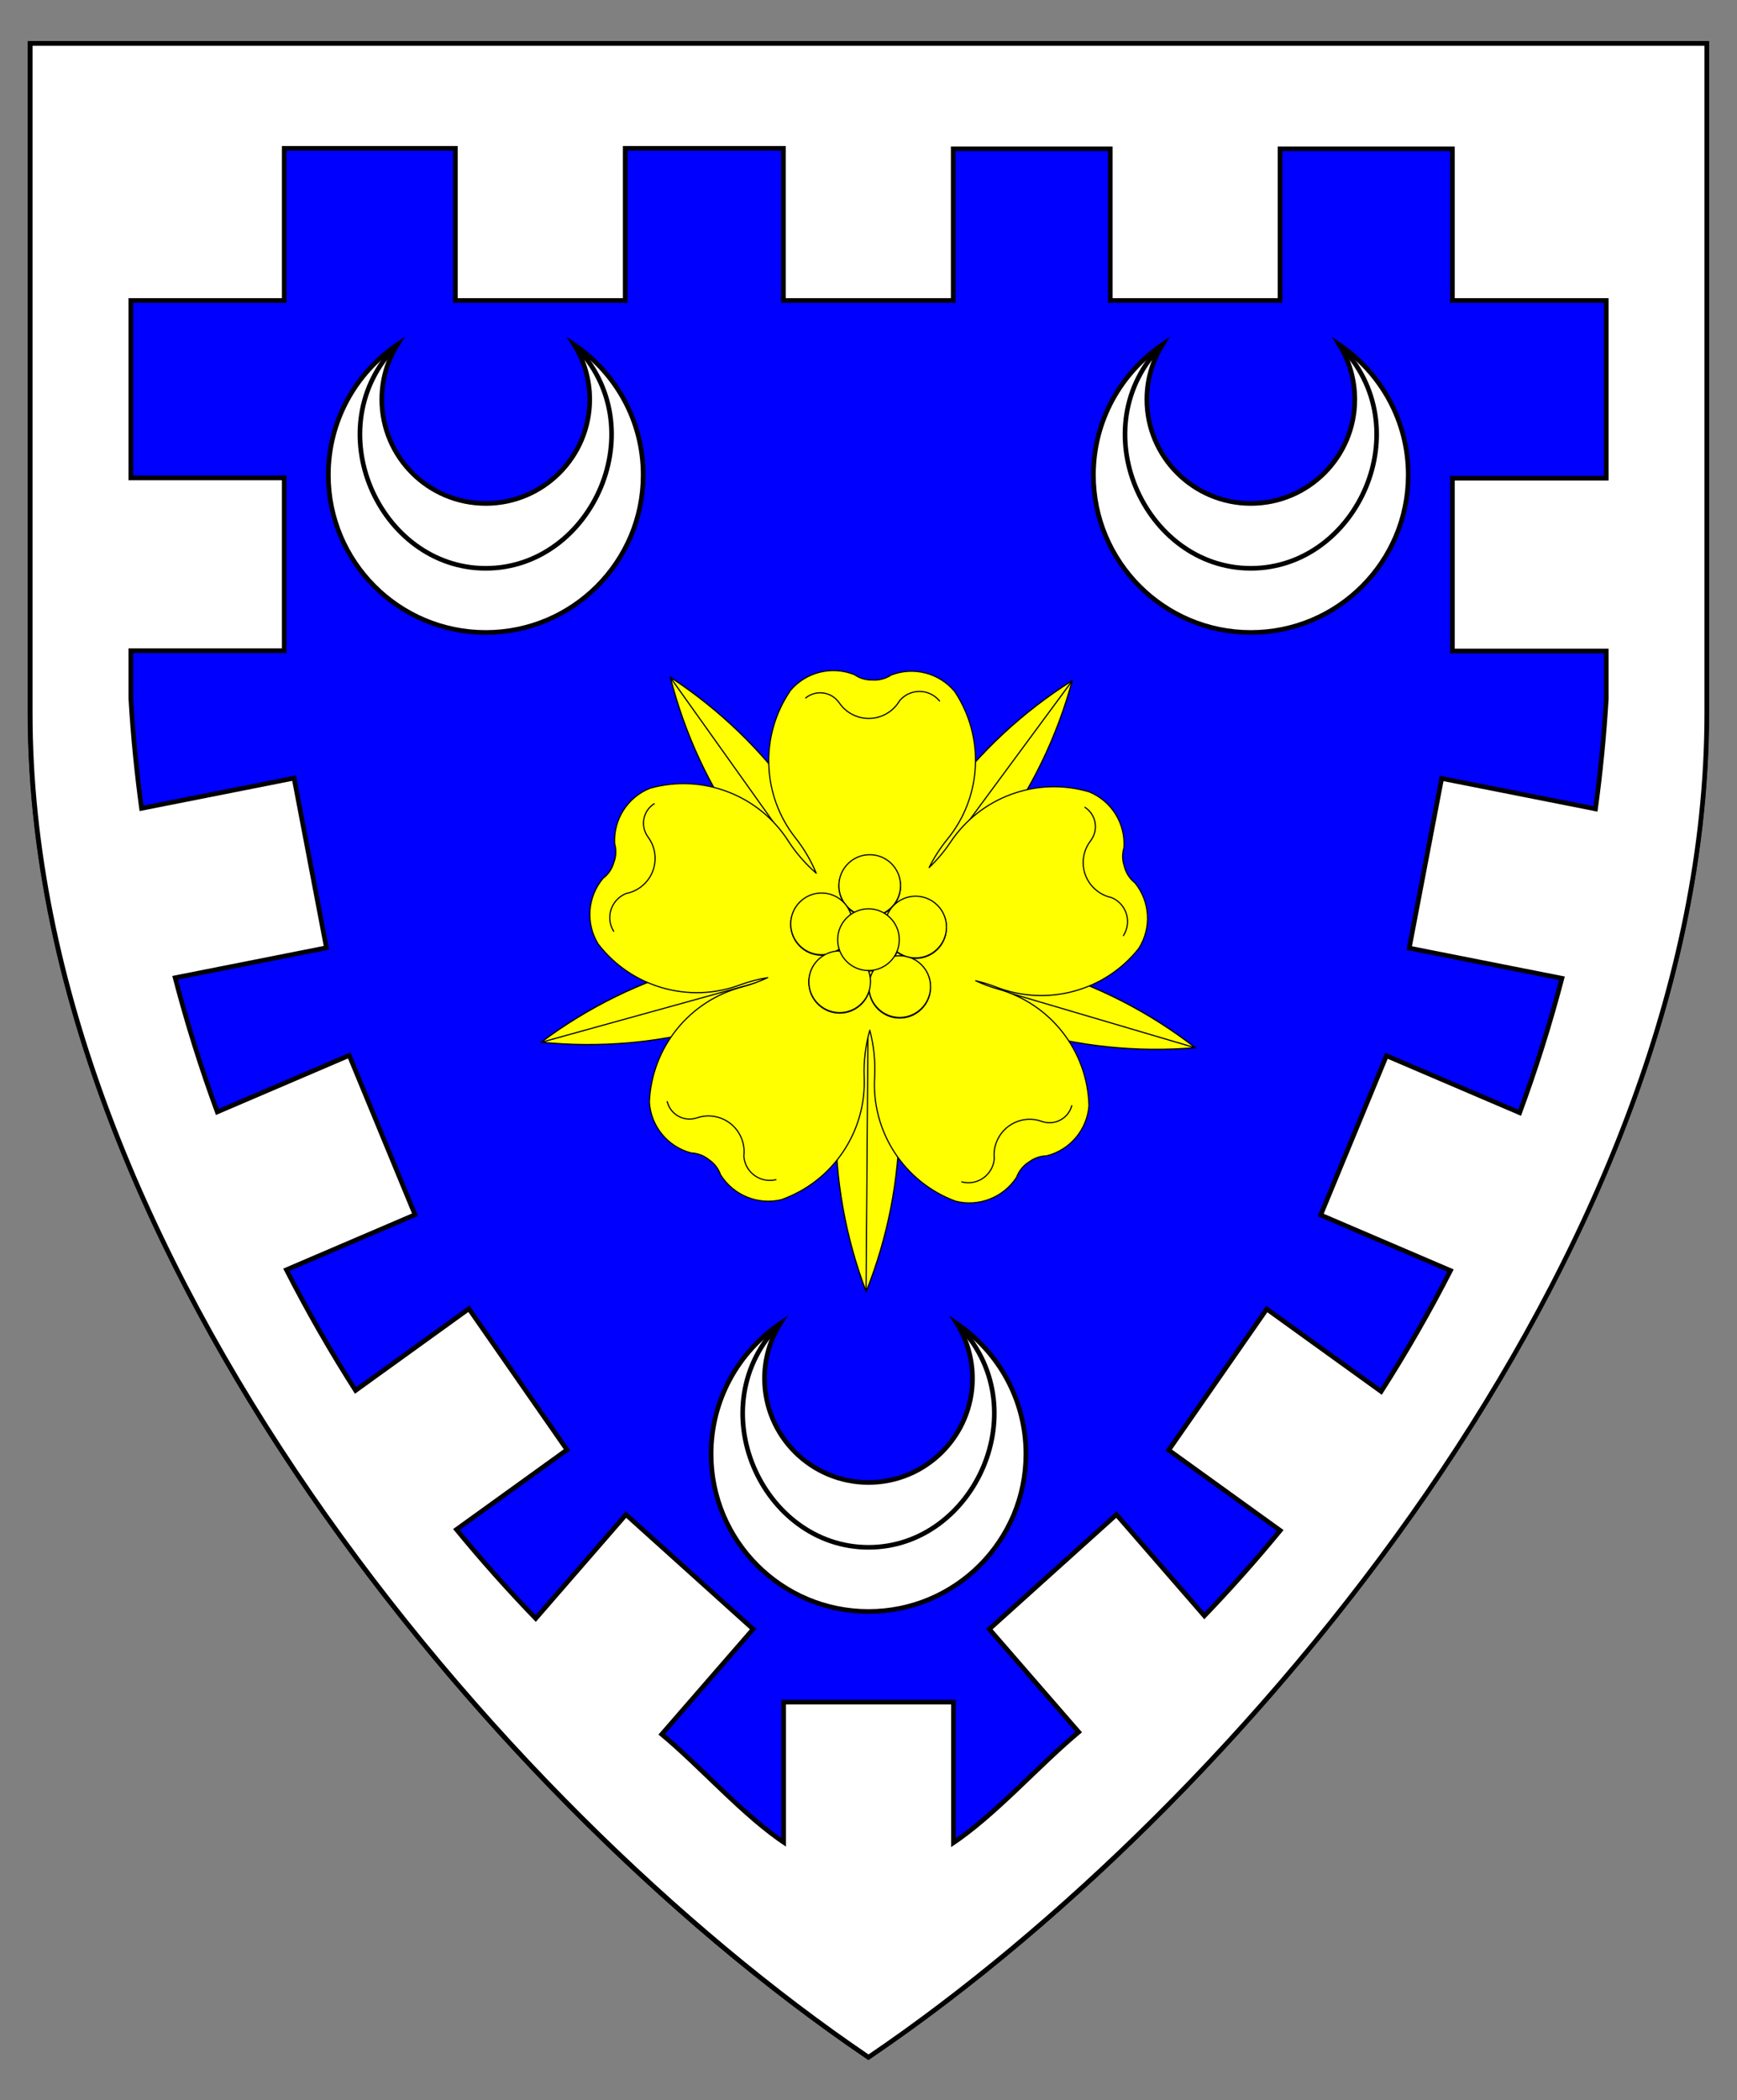
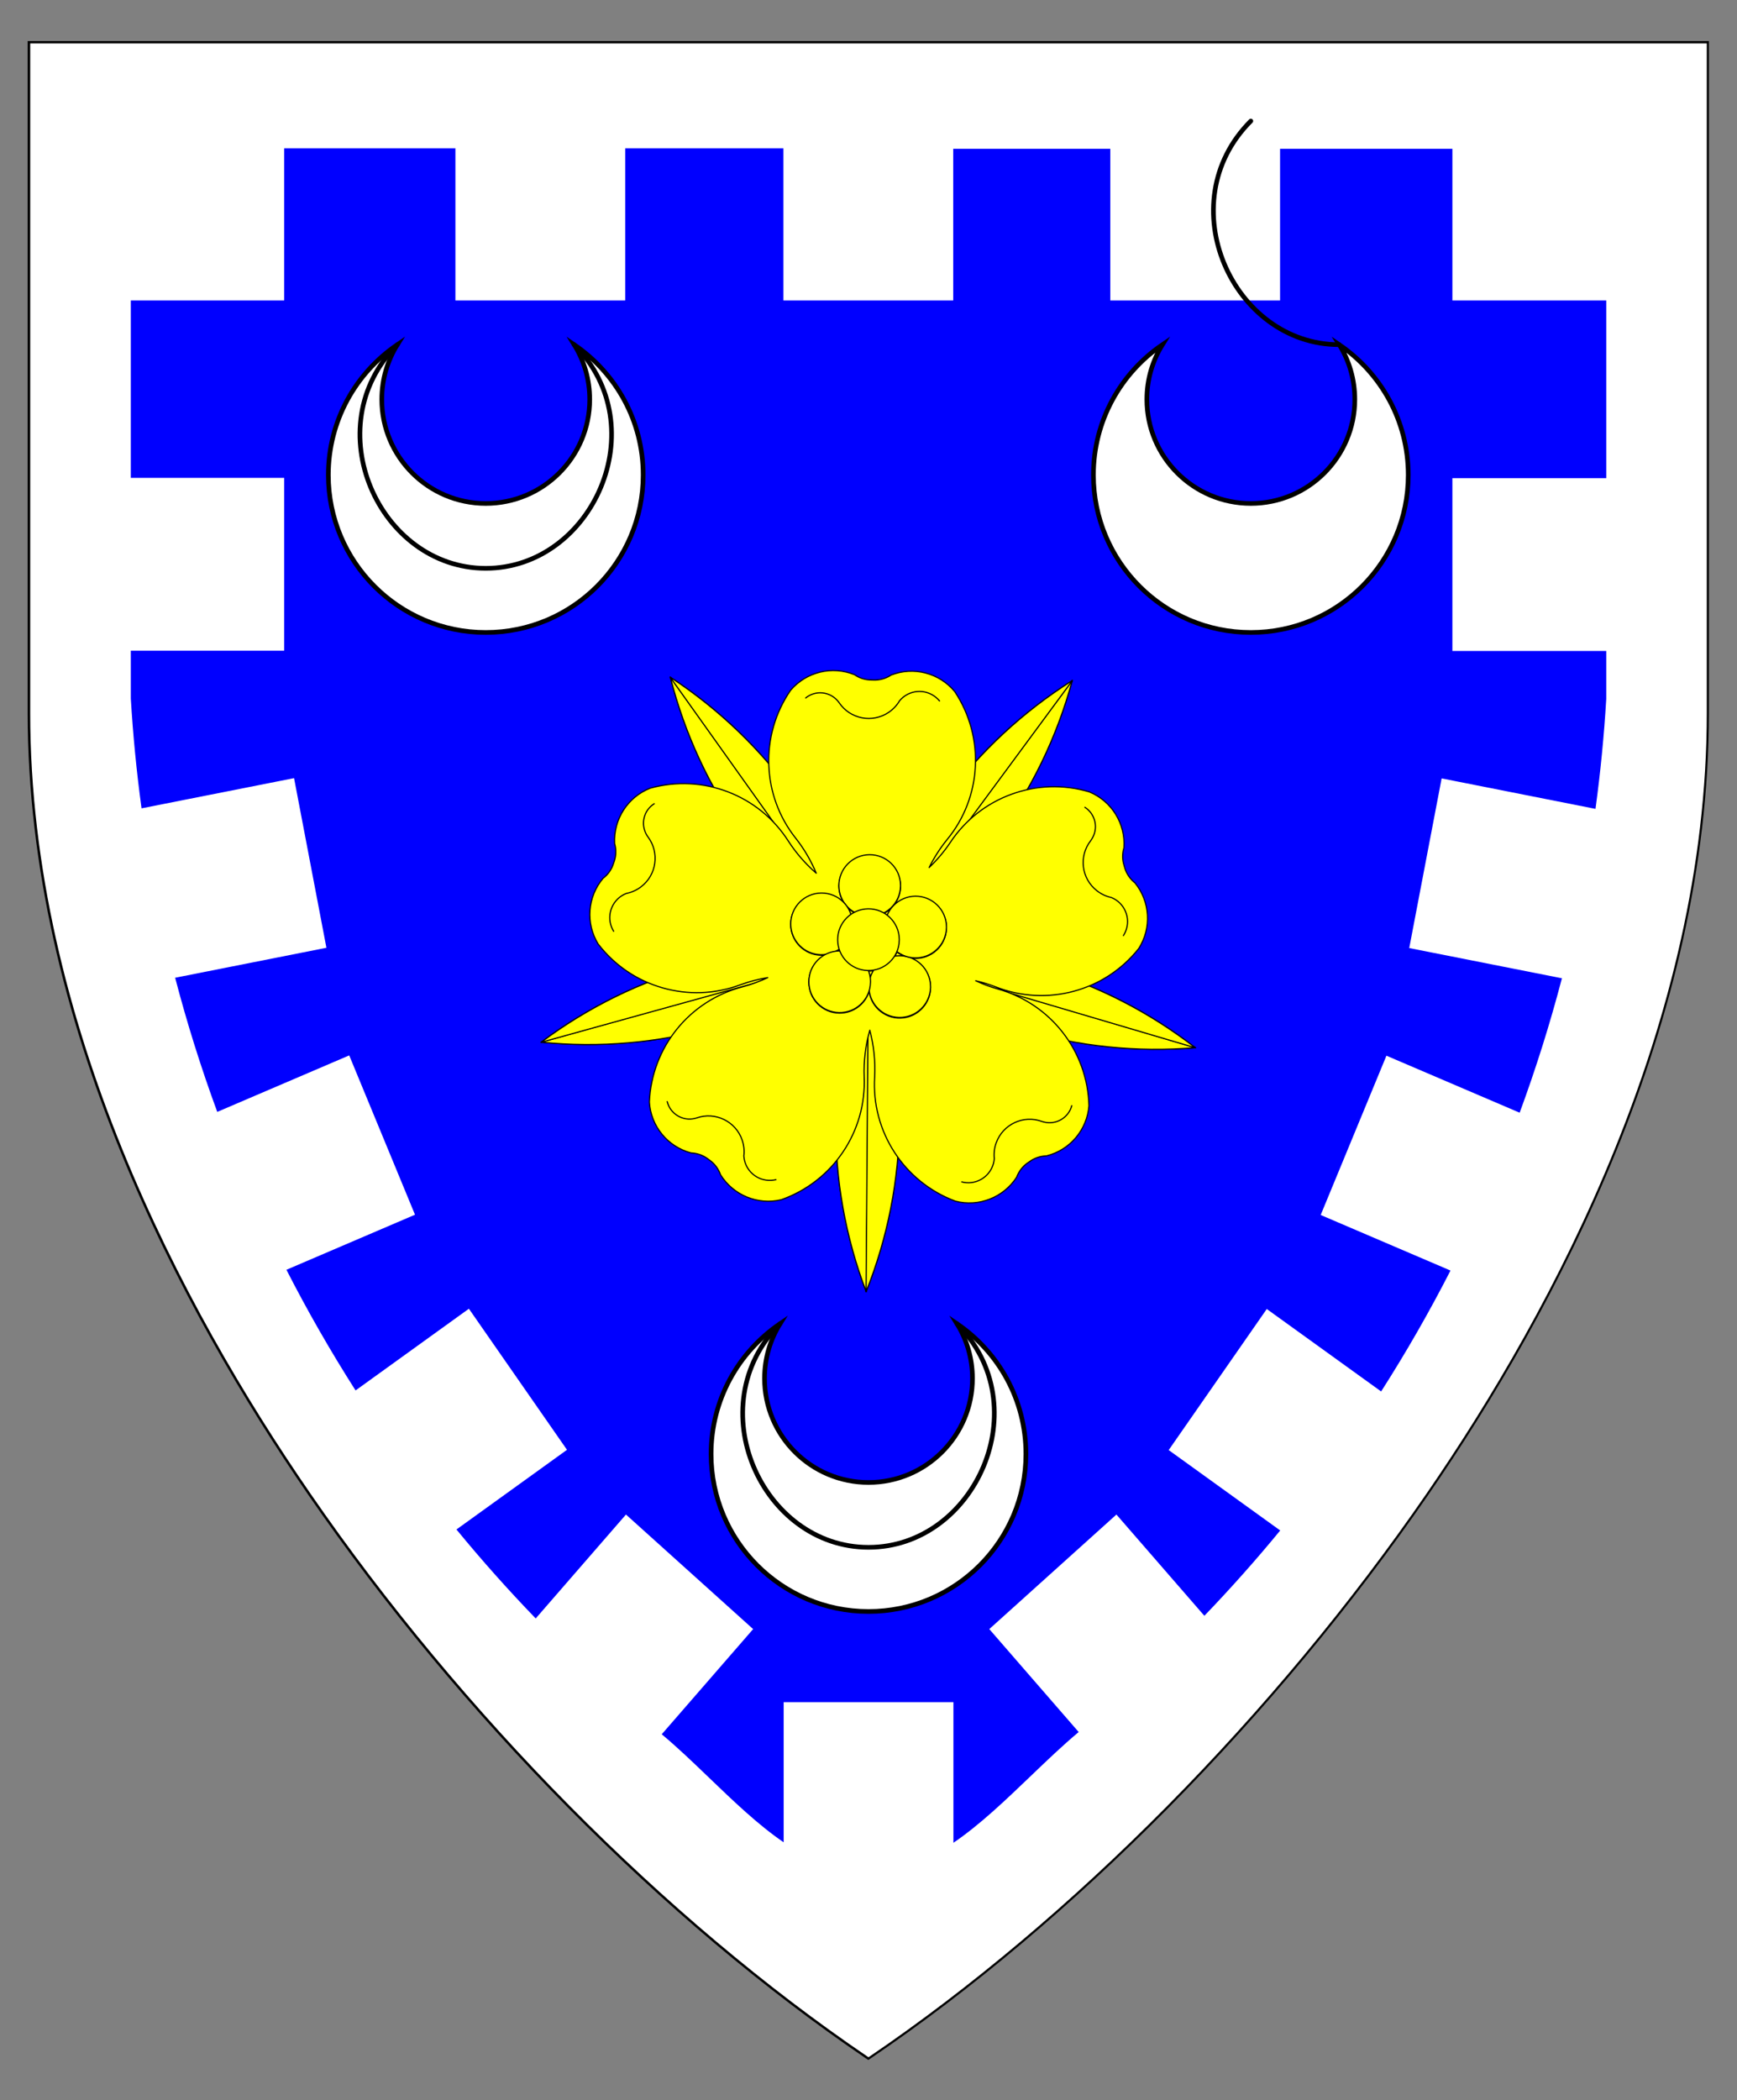
<svg xmlns="http://www.w3.org/2000/svg" version="1.1" id="Field" x="0px" y="0px" width="373.75px" height="451.681px" viewBox="0 0 373.75 451.681" enable-background="new 0 0 373.75 451.681" xml:space="preserve">
  <rect x="0" y="0" width="373.75" height="451.681" fill="#808080" stroke="none" />
  <g>
    <path fill="#0000FF" d="M186.547,442.242c-43.472-29.498-87.144-73.624-119.816-121.063   C39.232,281.255,6.453,219.727,6.453,153.344V9.328h360.75v144.016c0,66.383-32.779,127.911-60.277,167.836   c-32.673,47.438-76.345,91.564-119.817,121.063l-0.281,0.19L186.547,442.242z" />
    <path d="M366.703,9.828v143.516c0,115.989-100.547,234.656-179.875,288.484C107.5,388,6.953,269.333,6.953,153.344V9.828H366.703    M367.703,8.828h-1H6.953h-1v1v143.516c0,66.512,32.827,128.136,60.366,168.12c32.707,47.487,76.426,91.66,119.948,121.191   l0.562,0.382l0.562-0.382c43.521-29.531,87.241-73.704,119.947-121.191c27.539-39.984,60.366-101.608,60.366-168.12V9.828V8.828   L367.703,8.828z" />
  </g>
  <g>
    <path fill="#FFFFFF" d="M186.594,442.254C143.122,412.755,99.45,368.63,66.778,321.192C39.279,281.267,6.5,219.739,6.5,153.356   V9.34h360.75v144.016c0,66.383-32.779,127.911-60.277,167.836c-32.673,47.438-76.345,91.563-119.817,121.062l-0.281,0.19   L186.594,442.254z M205.148,366.076v30.244c5.664-3.843,11.244-9.188,16.647-14.363c3.559-3.409,6.928-6.637,10.307-9.453   l-19.235-22.141l27.354-24.634l18.923,21.776c5.668-5.893,11.155-12.062,16.32-18.351l-23.994-17.291l21.102-30.341l24.609,17.735   c5.371-8.396,10.389-17.139,14.923-26.004l-27.93-11.95l14.146-34.257l28.666,12.261c3.488-9.454,6.546-19.175,9.093-28.91   l-32.853-6.499l6.972-36.488l33.104,6.553c1.071-7.842,1.851-15.796,2.316-23.649l-0.001-10.307h-33.107v-37.166h33.107V64.626   h-33.107V32H275.43v32.627h-36.53V32h-33.796v32.627h-36.538V31.902h-34.041v32.725H97.988V31.902H61.15v32.725H28.148v38.151   H61.15v37.167H28.148v10.297c0.464,7.842,1.241,15.79,2.308,23.604l32.817-6.492l6.963,36.481l-32.551,6.446   c2.539,9.717,5.586,19.419,9.062,28.851l28.395-12.15l14.154,34.262l-27.667,11.843c4.521,8.842,9.524,17.567,14.878,25.95   l24.385-17.572l21.107,30.341L98.216,328.94c5.408,6.591,11.142,13.024,17.053,19.135l19.419-22.346l27.363,24.634l-19.667,22.624   c3.344,2.773,6.677,5.976,10.198,9.357c5.207,5.002,10.583,10.167,16.036,13.87v-30.139H205.148z" />
-     <path d="M366.75,9.84v143.516c0,115.99-100.547,234.656-179.875,288.484C107.547,388.012,7,269.346,7,153.356V9.84H366.75    M98.488,64.126V31.402H60.65v32.725H27.648v39.151H60.65v36.167H27.648v10.797c0.478,8.093,1.273,16.165,2.385,24.197   l32.843-6.497l6.776,35.499l-32.584,6.453c2.625,10.117,5.76,20.098,9.393,29.905l28.413-12.158l13.771,33.338l-27.705,11.859   c4.693,9.219,9.843,18.199,15.431,26.914l24.401-17.584l20.536,29.52l-23.815,17.158c5.644,6.902,11.582,13.566,17.797,19.969   l19.442-22.373l26.62,23.965l-19.681,22.641c8.775,7.186,17.939,17.898,27.447,24.102v-30.572h35.531v30.678   c9.766-6.375,19.173-17.281,28.167-24.691l-19.249-22.156l26.611-23.965l18.947,21.805c5.949-6.162,11.644-12.563,17.063-19.186   l-24.026-17.314l20.53-29.52l24.625,17.746c5.605-8.729,10.77-17.727,15.476-26.967l-27.968-11.967l13.765-33.332l28.684,12.268   c3.645-9.824,6.791-19.826,9.425-29.963l-32.887-6.505L310.596,168l33.131,6.558c1.112-8.038,1.912-16.114,2.393-24.212v-10.837   h-33.107v-36.166h33.107V64.126h-33.107V31.5H274.93v32.627h-35.53V31.5h-34.796v32.627h-35.538V31.402h-35.041v32.725H98.488    M367.75,8.84h-1H7H6v1v143.516c0,66.512,32.827,128.136,60.366,168.12c32.707,47.487,76.426,91.66,119.948,121.191l0.562,0.382   l0.562-0.382c43.522-29.531,87.241-73.704,119.947-121.191c27.539-39.983,60.366-101.607,60.366-168.12V9.84V8.84L367.75,8.84z    M135.024,32.402h33.041v31.725v1h1h35.538h1v-1V32.5h32.796v31.627v1h1h35.53h1v-1V32.5h36.082v31.627v1h1h32.107v37.217h-32.107   h-1v1v36.166v1h1h32.107v9.808c-0.455,7.656-1.208,15.405-2.239,23.055l-32.09-6.352l-0.987-0.195l-0.189,0.989l-6.784,35.506   l-0.187,0.976l0.975,0.193l31.845,6.299c-2.472,9.378-5.416,18.738-8.763,27.855l-27.716-11.854l-0.932-0.398l-0.386,0.936   l-13.765,33.332l-0.377,0.913l0.907,0.389l26.983,11.545c-4.383,8.531-9.211,16.945-14.37,25.039l-23.768-17.128l-0.825-0.595   l-0.581,0.835l-20.53,29.52l-0.562,0.808l0.798,0.575l23.162,16.691c-4.941,5.996-10.175,11.881-15.577,17.516l-18.229-20.979   l-0.668-0.768l-0.756,0.681l-26.611,23.965l-0.73,0.657l0.645,0.742l18.58,21.386c-3.261,2.748-6.514,5.864-9.942,9.148   c-5.139,4.923-10.438,9.998-15.801,13.771v-28.791v-1h-1h-35.531h-1v1v28.685c-5.152-3.634-10.247-8.529-15.189-13.276   c-3.39-3.257-6.606-6.347-9.832-9.054l19.009-21.868l0.645-0.742l-0.73-0.657l-26.62-23.965l-0.756-0.681l-0.667,0.768   l-18.727,21.55c-5.646-5.855-11.125-12.005-16.309-18.301l22.951-16.535l0.798-0.575l-0.562-0.808l-20.536-29.52l-0.581-0.834   l-0.825,0.594l-23.543,16.966c-5.143-8.082-9.958-16.479-14.326-24.986l26.721-11.438l0.908-0.388l-0.377-0.913l-13.771-33.338   l-0.387-0.936l-0.931,0.398l-27.445,11.744c-3.333-9.095-6.268-18.437-8.731-27.796l31.543-6.247l0.974-0.193l-0.186-0.976   l-6.776-35.499l-0.189-0.989l-0.988,0.195l-31.802,6.291c-1.027-7.622-1.778-15.368-2.232-23.04v-9.767H60.65h1v-1v-36.167v-1h-1   H28.648V65.126H60.65h1v-1V32.402h35.838v31.725v1h1h35.536h1v-1V32.402L135.024,32.402z" />
  </g>
  <g>
    <path fill="#FFFFFF" stroke="#000000" stroke-miterlimit="10" d="M85.499,74.126C76.537,80.221,70.65,90.5,70.65,102.154   c0,18.706,15.164,33.869,33.87,33.869c18.705,0,33.869-15.164,33.869-33.869c0-11.647-5.877-21.92-14.83-28.015   c2.113,3.415,3.332,7.457,3.332,11.768c0,12.355-10.016,22.371-22.371,22.371S82.149,98.262,82.149,85.907   C82.149,81.586,83.375,77.546,85.499,74.126z" />
    <path fill="none" stroke="#000000" stroke-linecap="round" stroke-linejoin="round" stroke-miterlimit="10" d="M123.541,74.126   c17.699,17.699,3.923,48.099-19.021,48.099s-36.719-30.4-19.021-48.099" />
  </g>
  <g>
    <path fill="#FFFFFF" stroke="#000000" stroke-miterlimit="10" d="M250.121,74.126c-8.962,6.094-14.849,16.374-14.849,28.028   c0,18.706,15.164,33.869,33.87,33.869c18.705,0,33.869-15.164,33.869-33.869c0-11.647-5.877-21.92-14.83-28.015   c2.113,3.415,3.332,7.457,3.332,11.768c0,12.355-10.016,22.371-22.371,22.371s-22.371-10.016-22.371-22.371   C246.771,81.586,247.997,77.546,250.121,74.126z" />
-     <path fill="none" stroke="#000000" stroke-linecap="round" stroke-linejoin="round" stroke-miterlimit="10" d="M288.163,74.126   c17.699,17.699,3.923,48.099-19.021,48.099c-22.944,0-36.72-30.4-19.021-48.099" />
+     <path fill="none" stroke="#000000" stroke-linecap="round" stroke-linejoin="round" stroke-miterlimit="10" d="M288.163,74.126   c-22.944,0-36.72-30.4-19.021-48.099" />
  </g>
  <g>
    <path fill="#FFFFFF" stroke="#000000" stroke-miterlimit="10" d="M167.854,284.679c-8.962,6.095-14.849,16.374-14.849,28.028   c0,18.705,15.164,33.869,33.87,33.869c18.705,0,33.869-15.164,33.869-33.869c0-11.647-5.877-21.92-14.83-28.016   c2.113,3.415,3.332,7.457,3.332,11.768c0,12.355-10.016,22.371-22.371,22.371s-22.371-10.016-22.371-22.371   C164.505,292.139,165.73,288.099,167.854,284.679z" />
    <path fill="none" stroke="#000000" stroke-linecap="round" stroke-linejoin="round" stroke-miterlimit="10" d="M205.896,284.679   c17.699,17.698,3.923,48.099-19.021,48.099c-22.944,0-36.72-30.4-19.021-48.099" />
  </g>
  <g>
    <g>
      <path id="path24_5_" fill="#00C800" d="M186.386,277.707c9.279-23.273,9.525-49.193,0.677-72.644    c-0.058-0.142-0.111-0.287-0.164-0.427c-9.245,23.443-9.442,49.49-0.55,73.07H186.386z M186.349,277.707l-0.002,0.102l0.039-0.102    H186.349z" />
      <path id="path26_5_" fill="none" stroke="#000000" stroke-width="0.25" stroke-linecap="round" stroke-linejoin="round" stroke-miterlimit="3" d="    M186.386,277.707c9.279-23.273,9.525-49.193,0.677-72.644c-0.058-0.142-0.111-0.287-0.164-0.427    c-9.245,23.443-9.442,49.49-0.55,73.07 M186.349,277.707l-0.002,0.102l0.039-0.102" />
      <path id="path34_5_" fill="#FFFF00" stroke="#000000" stroke-width="0.25" stroke-linecap="round" stroke-linejoin="round" stroke-miterlimit="3" d="    M187.067,204.632c-9.423,23.438-9.669,49.573-0.681,73.176L187.067,204.632z" />
      <path id="path39_5_" fill="#FFFF00" stroke="#000000" stroke-width="0.25" stroke-linecap="round" stroke-linejoin="round" stroke-miterlimit="3" d="    M186.895,204.635c9.031,23.592,8.843,49.717-0.545,73.179L186.895,204.635z" />
      <path id="path50_5_" fill="#00C800" d="M230.655,146.43c-21.193,13.371-36.627,34.195-43.244,58.373    c-0.041,0.148-0.09,0.295-0.127,0.449c21.261-13.536,36.732-34.498,43.404-58.804L230.655,146.43z M230.688,146.448l0.065-0.086    l-0.099,0.068L230.688,146.448z" />
      <path id="path52_5_" fill="none" stroke="#000000" stroke-width="0.25" stroke-linecap="round" stroke-linejoin="round" stroke-miterlimit="3" d="    M230.655,146.43c-21.193,13.371-36.627,34.195-43.244,58.373c-0.041,0.148-0.09,0.295-0.127,0.449    c21.261-13.536,36.732-34.498,43.404-58.804 M230.688,146.448l0.065-0.086l-0.099,0.068" />
      <path id="path60_5_" fill="#FFFF00" stroke="#000000" stroke-width="0.25" stroke-linecap="round" stroke-linejoin="round" stroke-miterlimit="3" d="    M187.145,205.146c21.411-13.422,36.961-34.414,43.572-58.8L187.145,205.146z" />
      <path id="path65_5_" fill="#FFFF00" stroke="#000000" stroke-width="0.25" stroke-linecap="round" stroke-linejoin="round" stroke-miterlimit="3" d="    M187.284,205.252c6.567-24.402,22.082-45.42,43.457-58.887L187.284,205.252z" />
      <path id="path73_5_" fill="#00C800" d="M144.289,145.702c20.967,13.731,36.049,34.812,42.261,59.092    c0.039,0.146,0.078,0.297,0.115,0.45c-21.033-13.89-36.146-35.103-42.405-59.52L144.289,145.702z M144.26,145.725l-0.063-0.083    l0.092,0.061L144.26,145.725z" />
      <path id="path75_5_" fill="none" stroke="#000000" stroke-width="0.25" stroke-linecap="round" stroke-linejoin="round" stroke-miterlimit="3" d="    M144.289,145.702c20.967,13.731,36.049,34.812,42.261,59.092c0.039,0.146,0.078,0.297,0.115,0.45    c-21.033-13.89-36.146-35.103-42.405-59.52 M144.26,145.725l-0.063-0.083l0.092,0.061" />
      <path id="path83_5_" fill="#FFFF00" stroke="#000000" stroke-width="0.25" stroke-linecap="round" stroke-linejoin="round" stroke-miterlimit="3" d="    M186.802,205.141c-21.172-13.778-36.373-35.029-42.569-59.521L186.802,205.141z" />
      <path id="path88_5_" fill="#FFFF00" stroke="#000000" stroke-width="0.25" stroke-linecap="round" stroke-linejoin="round" stroke-miterlimit="3" d="    M186.665,205.244c-6.157-24.5-21.318-45.782-42.46-59.604L186.665,205.244z" />
      <path id="path99_5_" fill="#00C800" d="M257.115,225.284c-19.814-15.342-44.655-22.716-69.638-20.672    c-0.158,0.012-0.306,0.029-0.466,0.045c19.988,15.348,44.978,22.716,70.095,20.668L257.115,225.284z M257.106,225.325l0.101,0.026    l-0.092-0.067L257.106,225.325z" />
      <path id="path101_5_" fill="none" stroke="#000000" stroke-width="0.25" stroke-linecap="round" stroke-linejoin="round" stroke-miterlimit="3" d="    M257.115,225.284c-19.814-15.342-44.655-22.716-69.638-20.672c-0.158,0.012-0.306,0.029-0.466,0.045    c19.988,15.348,44.978,22.716,70.095,20.668 M257.106,225.325l0.101,0.026l-0.092-0.067" />
      <path id="path109_5_" fill="#FFFF00" stroke="#000000" stroke-width="0.25" stroke-linecap="round" stroke-linejoin="round" stroke-miterlimit="3" d="    M187.067,204.489c19.925,15.519,44.982,22.956,70.155,20.824L187.067,204.489z" />
      <path id="path114_5_" fill="#FFFF00" stroke="#000000" stroke-width="0.25" stroke-linecap="round" stroke-linejoin="round" stroke-miterlimit="3" d="    M187.012,204.657c25.165-2.179,50.233,5.211,70.195,20.694L187.012,204.657z" />
      <path id="path122_8_" fill="#00C800" d="M116.508,224.106c20.077-15.01,45.035-21.965,69.982-19.503    c0.15,0.015,0.306,0.035,0.462,0.054c-20.251,15.012-45.353,21.952-70.438,19.483L116.508,224.106z M116.515,224.141l-0.093,0.033    l0.086-0.067L116.515,224.141z" />
      <path id="path124_5_" fill="none" stroke="#000000" stroke-width="0.25" stroke-linecap="round" stroke-linejoin="round" stroke-miterlimit="3" d="    M116.508,224.106c20.077-15.01,45.035-21.965,69.982-19.503c0.15,0.015,0.306,0.035,0.462,0.054    c-20.251,15.012-45.353,21.952-70.438,19.483 M116.515,224.141l-0.093,0.033l0.086-0.067" />
      <path id="path132_8_" fill="#FFFF00" stroke="#000000" stroke-width="0.25" stroke-linecap="round" stroke-linejoin="round" stroke-miterlimit="3" d="    M186.901,204.489c-20.188,15.184-45.363,22.199-70.491,19.644L186.901,204.489z" />
      <path id="path137_8_" fill="#FFFF00" stroke="#000000" stroke-width="0.25" stroke-linecap="round" stroke-linejoin="round" stroke-miterlimit="3" d="    M186.952,204.657c-25.134-2.602-50.315,4.361-70.53,19.517L186.952,204.657z" />
    </g>
    <g>
      <path id="path142_9_" fill="#FFFF00" d="M221.475,249.864l-0.006-0.013L221.475,249.864z M241.898,186.242l-0.021,0.006    L241.898,186.242z M187.584,146.24v0.015V146.24z M165.191,210.254c-1.762,0.829-3.583,1.494-5.42,1.982    c-11.409,2.952-19.55,13.015-20.044,24.79c0.324,5.194,3.931,9.593,8.963,10.929c1.336,0.05,2.616,0.513,3.677,1.317    c0.041,0.053,0.103,0.099,0.164,0.127c0.047,0.054,0.106,0.09,0.168,0.119c1.088,0.779,1.898,1.871,2.339,3.135    c2.756,4.407,8.022,6.575,13.077,5.363c11.109-3.927,18.346-14.657,17.829-26.432c-0.131-3.334,0.283-6.747,1.208-10.018    c0.867,3.28,1.223,6.711,1.046,10.034c-0.726,11.767,6.329,22.615,17.373,26.73c5.033,1.293,10.345-0.779,13.174-5.147    c0.461-1.249,1.284-2.328,2.38-3.092c0.065-0.028,0.131-0.063,0.178-0.115c0.06-0.041,0.113-0.077,0.173-0.112    c1.061-0.802,2.359-1.245,3.687-1.268c5.058-1.254,8.733-5.595,9.148-10.777c-0.298-11.784-8.271-21.981-19.63-25.124    c-1.608-0.447-3.194-1.046-4.741-1.765c1.485,0.345,2.915,0.784,4.309,1.321c10.964,4.313,23.464,0.964,30.777-8.268    c2.791-4.395,2.46-10.078-0.828-14.113c-1.045-0.827-1.812-1.951-2.195-3.231c-0.007-0.066-0.024-0.138-0.048-0.197    c-0.022-0.07-0.034-0.137-0.055-0.201c-0.436-1.26-0.456-2.626-0.068-3.898c0.372-5.188-2.621-10.034-7.437-12.03    c-11.288-3.356-23.454,1.077-29.949,10.91c-1.284,1.916-2.807,3.722-4.522,5.349c1.071-2.15,2.37-4.171,3.852-5.997    c7.5-9.093,8.174-22.021,1.655-31.835c-3.317-4.012-8.828-5.441-13.674-3.568c-1.11,0.74-2.419,1.121-3.75,1.087    c-0.07-0.017-0.144-0.016-0.208-0.007c-0.068-0.006-0.135-0.011-0.213-0.012c-1.327,0.024-2.632-0.372-3.722-1.134    c-4.823-1.959-10.36-0.613-13.744,3.338c-6.678,9.708-6.225,22.644,1.114,31.861c1.776,2.249,3.266,4.792,4.392,7.492    c-2.314-2.013-4.345-4.345-5.976-6.869c-6.332-9.94-18.411-14.573-29.769-11.407c-4.837,1.916-7.902,6.708-7.632,11.903    c0.365,1.282,0.326,2.646-0.113,3.902c-0.035,0.057-0.06,0.127-0.068,0.192c-0.033,0.058-0.053,0.127-0.067,0.201    c-0.394,1.266-1.18,2.384-2.253,3.192c-3.342,3.976-3.772,9.657-1.057,14.097c7.167,9.355,19.611,12.915,30.639,8.779    C161.208,211.099,163.176,210.582,165.191,210.254z M152.366,249.271l-0.01,0.014L152.366,249.271z" />
      <path id="path144_6_" fill="none" stroke="#000000" stroke-width="0.25" stroke-linecap="round" stroke-linejoin="round" stroke-miterlimit="3" d="    M221.475,249.864l-0.006-0.013 M241.898,186.242l-0.021,0.006 M187.584,146.24v0.015 M165.191,210.254    c-1.762,0.829-3.583,1.494-5.42,1.982c-11.409,2.952-19.55,13.015-20.044,24.79c0.324,5.194,3.931,9.593,8.963,10.929    c1.336,0.05,2.616,0.513,3.677,1.317c0.041,0.053,0.103,0.099,0.164,0.127c0.047,0.054,0.106,0.09,0.168,0.119    c1.088,0.779,1.898,1.871,2.339,3.135c2.756,4.407,8.022,6.575,13.077,5.363c11.109-3.927,18.346-14.657,17.829-26.432    c-0.131-3.334,0.283-6.747,1.208-10.018c0.867,3.28,1.223,6.711,1.046,10.034c-0.726,11.767,6.329,22.615,17.373,26.73    c5.033,1.293,10.345-0.779,13.174-5.147c0.461-1.249,1.284-2.328,2.38-3.092c0.065-0.028,0.131-0.063,0.178-0.115    c0.06-0.041,0.113-0.077,0.173-0.112c1.061-0.802,2.359-1.245,3.687-1.268c5.058-1.254,8.733-5.595,9.148-10.777    c-0.298-11.784-8.271-21.981-19.63-25.124c-1.608-0.447-3.194-1.046-4.741-1.765c1.485,0.345,2.915,0.784,4.309,1.321    c10.964,4.313,23.464,0.964,30.777-8.268c2.791-4.395,2.46-10.078-0.828-14.113c-1.045-0.827-1.812-1.951-2.195-3.231    c-0.007-0.066-0.024-0.138-0.048-0.197c-0.022-0.07-0.034-0.137-0.055-0.201c-0.436-1.26-0.456-2.626-0.068-3.898    c0.372-5.188-2.621-10.034-7.437-12.03c-11.288-3.356-23.454,1.077-29.949,10.91c-1.284,1.916-2.807,3.722-4.522,5.349    c1.071-2.15,2.37-4.171,3.852-5.997c7.5-9.093,8.174-22.021,1.655-31.835c-3.317-4.012-8.828-5.441-13.674-3.568    c-1.11,0.74-2.419,1.121-3.75,1.087c-0.07-0.017-0.144-0.016-0.208-0.007c-0.068-0.006-0.135-0.011-0.213-0.012    c-1.327,0.024-2.632-0.372-3.722-1.134c-4.823-1.959-10.36-0.613-13.744,3.338c-6.678,9.708-6.225,22.644,1.114,31.861    c1.776,2.249,3.266,4.792,4.392,7.492c-2.314-2.013-4.345-4.345-5.976-6.869c-6.332-9.94-18.411-14.573-29.769-11.407    c-4.837,1.916-7.902,6.708-7.632,11.903c0.365,1.282,0.326,2.646-0.113,3.902c-0.035,0.057-0.06,0.127-0.068,0.192    c-0.033,0.058-0.053,0.127-0.067,0.201c-0.394,1.266-1.18,2.384-2.253,3.192c-3.342,3.976-3.772,9.657-1.057,14.097    c7.167,9.355,19.611,12.915,30.639,8.779C161.208,211.099,163.176,210.582,165.191,210.254 M152.366,249.271l-0.01,0.014" />
    </g>
    <g>
      <path id="path152_9_" fill="none" stroke="#000000" stroke-width="0.25" stroke-linecap="round" stroke-linejoin="round" stroke-miterlimit="3" d="    M173.364,150.104c2.124-1.727,5.248-1.397,6.969,0.733c0.074,0.095,0.148,0.195,0.222,0.289c2.374,3.524,7.152,4.445,10.67,2.073    c0.954-0.647,1.763-1.513,2.354-2.512c1.989-2.36,5.515-2.648,7.865-0.66c0.259,0.221,0.497,0.465,0.719,0.727" />
      <path id="path157_9_" fill="none" stroke="#000000" stroke-width="0.25" stroke-linecap="round" stroke-linejoin="round" stroke-miterlimit="3" d="    M233.441,173.625c2.3,1.485,2.95,4.559,1.461,6.853c-0.072,0.104-0.136,0.211-0.205,0.306c-2.618,3.346-2.027,8.171,1.321,10.779    c0.915,0.722,1.981,1.221,3.122,1.467c2.86,1.165,4.223,4.425,3.055,7.279c-0.129,0.316-0.289,0.62-0.468,0.901" />
      <path id="path162_9_" fill="none" stroke="#000000" stroke-width="0.25" stroke-linecap="round" stroke-linejoin="round" stroke-miterlimit="3" d="    M140.776,172.853c-2.314,1.44-3.016,4.501-1.565,6.824c0.062,0.106,0.133,0.209,0.207,0.31c2.552,3.39,1.877,8.201-1.514,10.757    c-0.919,0.697-1.992,1.178-3.141,1.407c-2.876,1.12-4.296,4.36-3.176,7.234c0.125,0.315,0.275,0.619,0.456,0.902" />
      <path id="path167_6_" fill="none" stroke="#000000" stroke-width="0.25" stroke-linecap="round" stroke-linejoin="round" stroke-miterlimit="3" d="    M230.616,237.791c-0.708,2.636-3.418,4.211-6.066,3.504c-0.121-0.033-0.236-0.07-0.356-0.107c-3.984-1.458-8.392,0.6-9.836,4.584    c-0.41,1.098-0.544,2.263-0.423,3.422c-0.233,3.079-2.919,5.39-5.994,5.158c-0.339-0.025-0.673-0.08-0.999-0.169" />
      <path id="path172_6_" fill="none" stroke="#000000" stroke-width="0.25" stroke-linecap="round" stroke-linejoin="round" stroke-miterlimit="3" d="    M143.561,236.921c0.667,2.657,3.351,4.271,6.003,3.604c0.119-0.035,0.24-0.063,0.359-0.101c4.009-1.387,8.387,0.741,9.761,4.751    c0.386,1.103,0.511,2.277,0.368,3.423c0.174,3.083,2.821,5.437,5.898,5.26c0.345-0.017,0.673-0.071,1.009-0.144" />
    </g>
    <g>
      <path id="path180_6_" fill="#FFFFFF" stroke="#000000" stroke-width="0.25" stroke-linecap="round" stroke-linejoin="round" stroke-miterlimit="3" d="    M179.874,204.669c0.244-0.123,0.464-0.258,0.686-0.415c0.039,0.123,0.084,0.25,0.139,0.369    C180.424,204.62,180.145,204.641,179.874,204.669z M187.248,210.365c-0.07-0.521-0.205-1.034-0.396-1.528    c0.38,0.002,0.755-0.025,1.13-0.086C187.668,209.249,187.422,209.792,187.248,210.365z M195.143,205.853    c-0.87-0.209-1.781-0.244-2.67-0.088c0.203-0.316,0.378-0.653,0.523-1.001C193.637,205.256,194.364,205.627,195.143,205.853z     M181.704,194.366c-2.454-2.716-6.647-2.938-9.374-0.478c-1.368,1.233-2.164,3.01-2.189,4.869c-0.026,3.66,2.921,6.655,6.586,6.68    c0.277,0.004,0.556-0.008,0.839-0.041c-2.156,1.133-3.508,3.373-3.529,5.811c-0.028,3.656,2.919,6.655,6.586,6.68    c2.934,0.021,5.533-1.887,6.391-4.698c0.486,3.64,3.816,6.19,7.445,5.706c3.284-0.433,5.744-3.223,5.765-6.539    c0.019-2.962-1.922-5.588-4.77-6.421c3.565,0.862,7.146-1.321,8.009-4.887c0.115-0.497,0.175-0.995,0.181-1.506    c0.029-3.656-2.913-6.656-6.571-6.684c-2.697-0.025-5.135,1.588-6.175,4.079c-0.234-0.174-0.474-0.336-0.727-0.478    c2.191-1.131,3.574-3.375,3.597-5.843c-0.029-3.664-3.022-6.604-6.688-6.571c-3.578,0.035-6.477,2.893-6.573,6.458    C180.498,191.886,180.912,193.236,181.704,194.366z M182.213,195.004c0.47,0.507,1.012,0.958,1.623,1.311    c-0.265,0.131-0.509,0.283-0.745,0.447C182.886,196.133,182.59,195.54,182.213,195.004z" />
      <path id="path188_6_" fill="#FFFF00" stroke="#000000" stroke-width="0.25" stroke-linecap="round" stroke-linejoin="round" stroke-miterlimit="3" d="    M180.506,190.501c-0.026-3.66,2.911-6.651,6.571-6.684c3.668-0.035,6.659,2.909,6.692,6.571c0.006,0.076-0.002,0.15-0.002,0.226    c-0.095,3.665-3.139,6.559-6.801,6.467C183.395,196.99,180.535,194.081,180.506,190.501z" />
      <path id="path193_6_" fill="#FFFF00" stroke="#000000" stroke-width="0.25" stroke-linecap="round" stroke-linejoin="round" stroke-miterlimit="3" d="    M170.141,198.757c-0.024-3.668,2.917-6.664,6.58-6.697c3.662-0.028,6.662,2.914,6.692,6.578c-0.004,0.084,0,0.15-0.004,0.228    c-0.084,3.656-3.133,6.551-6.795,6.463C173.034,205.24,170.18,202.329,170.141,198.757z" />
      <path id="path198_6_" fill="#FFFF00" stroke="#000000" stroke-width="0.25" stroke-linecap="round" stroke-linejoin="round" stroke-miterlimit="3" d="    M186.964,212.242c-0.039-3.662,2.903-6.659,6.565-6.69c3.662-0.027,6.658,2.917,6.69,6.582c0,0.074,0,0.152,0.004,0.221    c-0.099,3.667-3.139,6.555-6.807,6.463C189.845,218.729,186.991,215.82,186.964,212.242z" />
      <path id="path203_6_" fill="#FFFF00" stroke="#000000" stroke-width="0.25" stroke-linecap="round" stroke-linejoin="round" stroke-miterlimit="3" d="    M190.378,199.434c-0.028-3.662,2.924-6.659,6.58-6.692c3.658-0.028,6.657,2.912,6.692,6.578c-0.007,0.072-0.007,0.152-0.004,0.228    c-0.097,3.658-3.144,6.555-6.804,6.467C193.267,205.917,190.411,203.008,190.378,199.434z" />
      <path id="path208_6_" fill="#FFFF00" stroke="#000000" stroke-width="0.25" stroke-linecap="round" stroke-linejoin="round" stroke-miterlimit="3" d="    M174.042,211.198c-0.033-3.652,2.907-6.653,6.567-6.684c3.668-0.037,6.662,2.905,6.697,6.573c0,0.078,0,0.152-0.012,0.226    c-0.078,3.658-3.131,6.561-6.793,6.465C176.932,217.687,174.07,214.784,174.042,211.198z" />
      <path id="path213_6_" fill="#FFFF00" stroke="#000000" stroke-width="0.25" stroke-linecap="round" stroke-linejoin="round" stroke-miterlimit="3" d="    M180.237,202.15c-0.027-3.656,2.913-6.651,6.577-6.694c3.666-0.026,6.655,2.926,6.69,6.586c-0.002,0.072-0.006,0.154-0.006,0.224    c-0.087,3.664-3.14,6.555-6.797,6.462C183.128,208.633,180.268,205.732,180.237,202.15z" />
    </g>
  </g>
</svg>